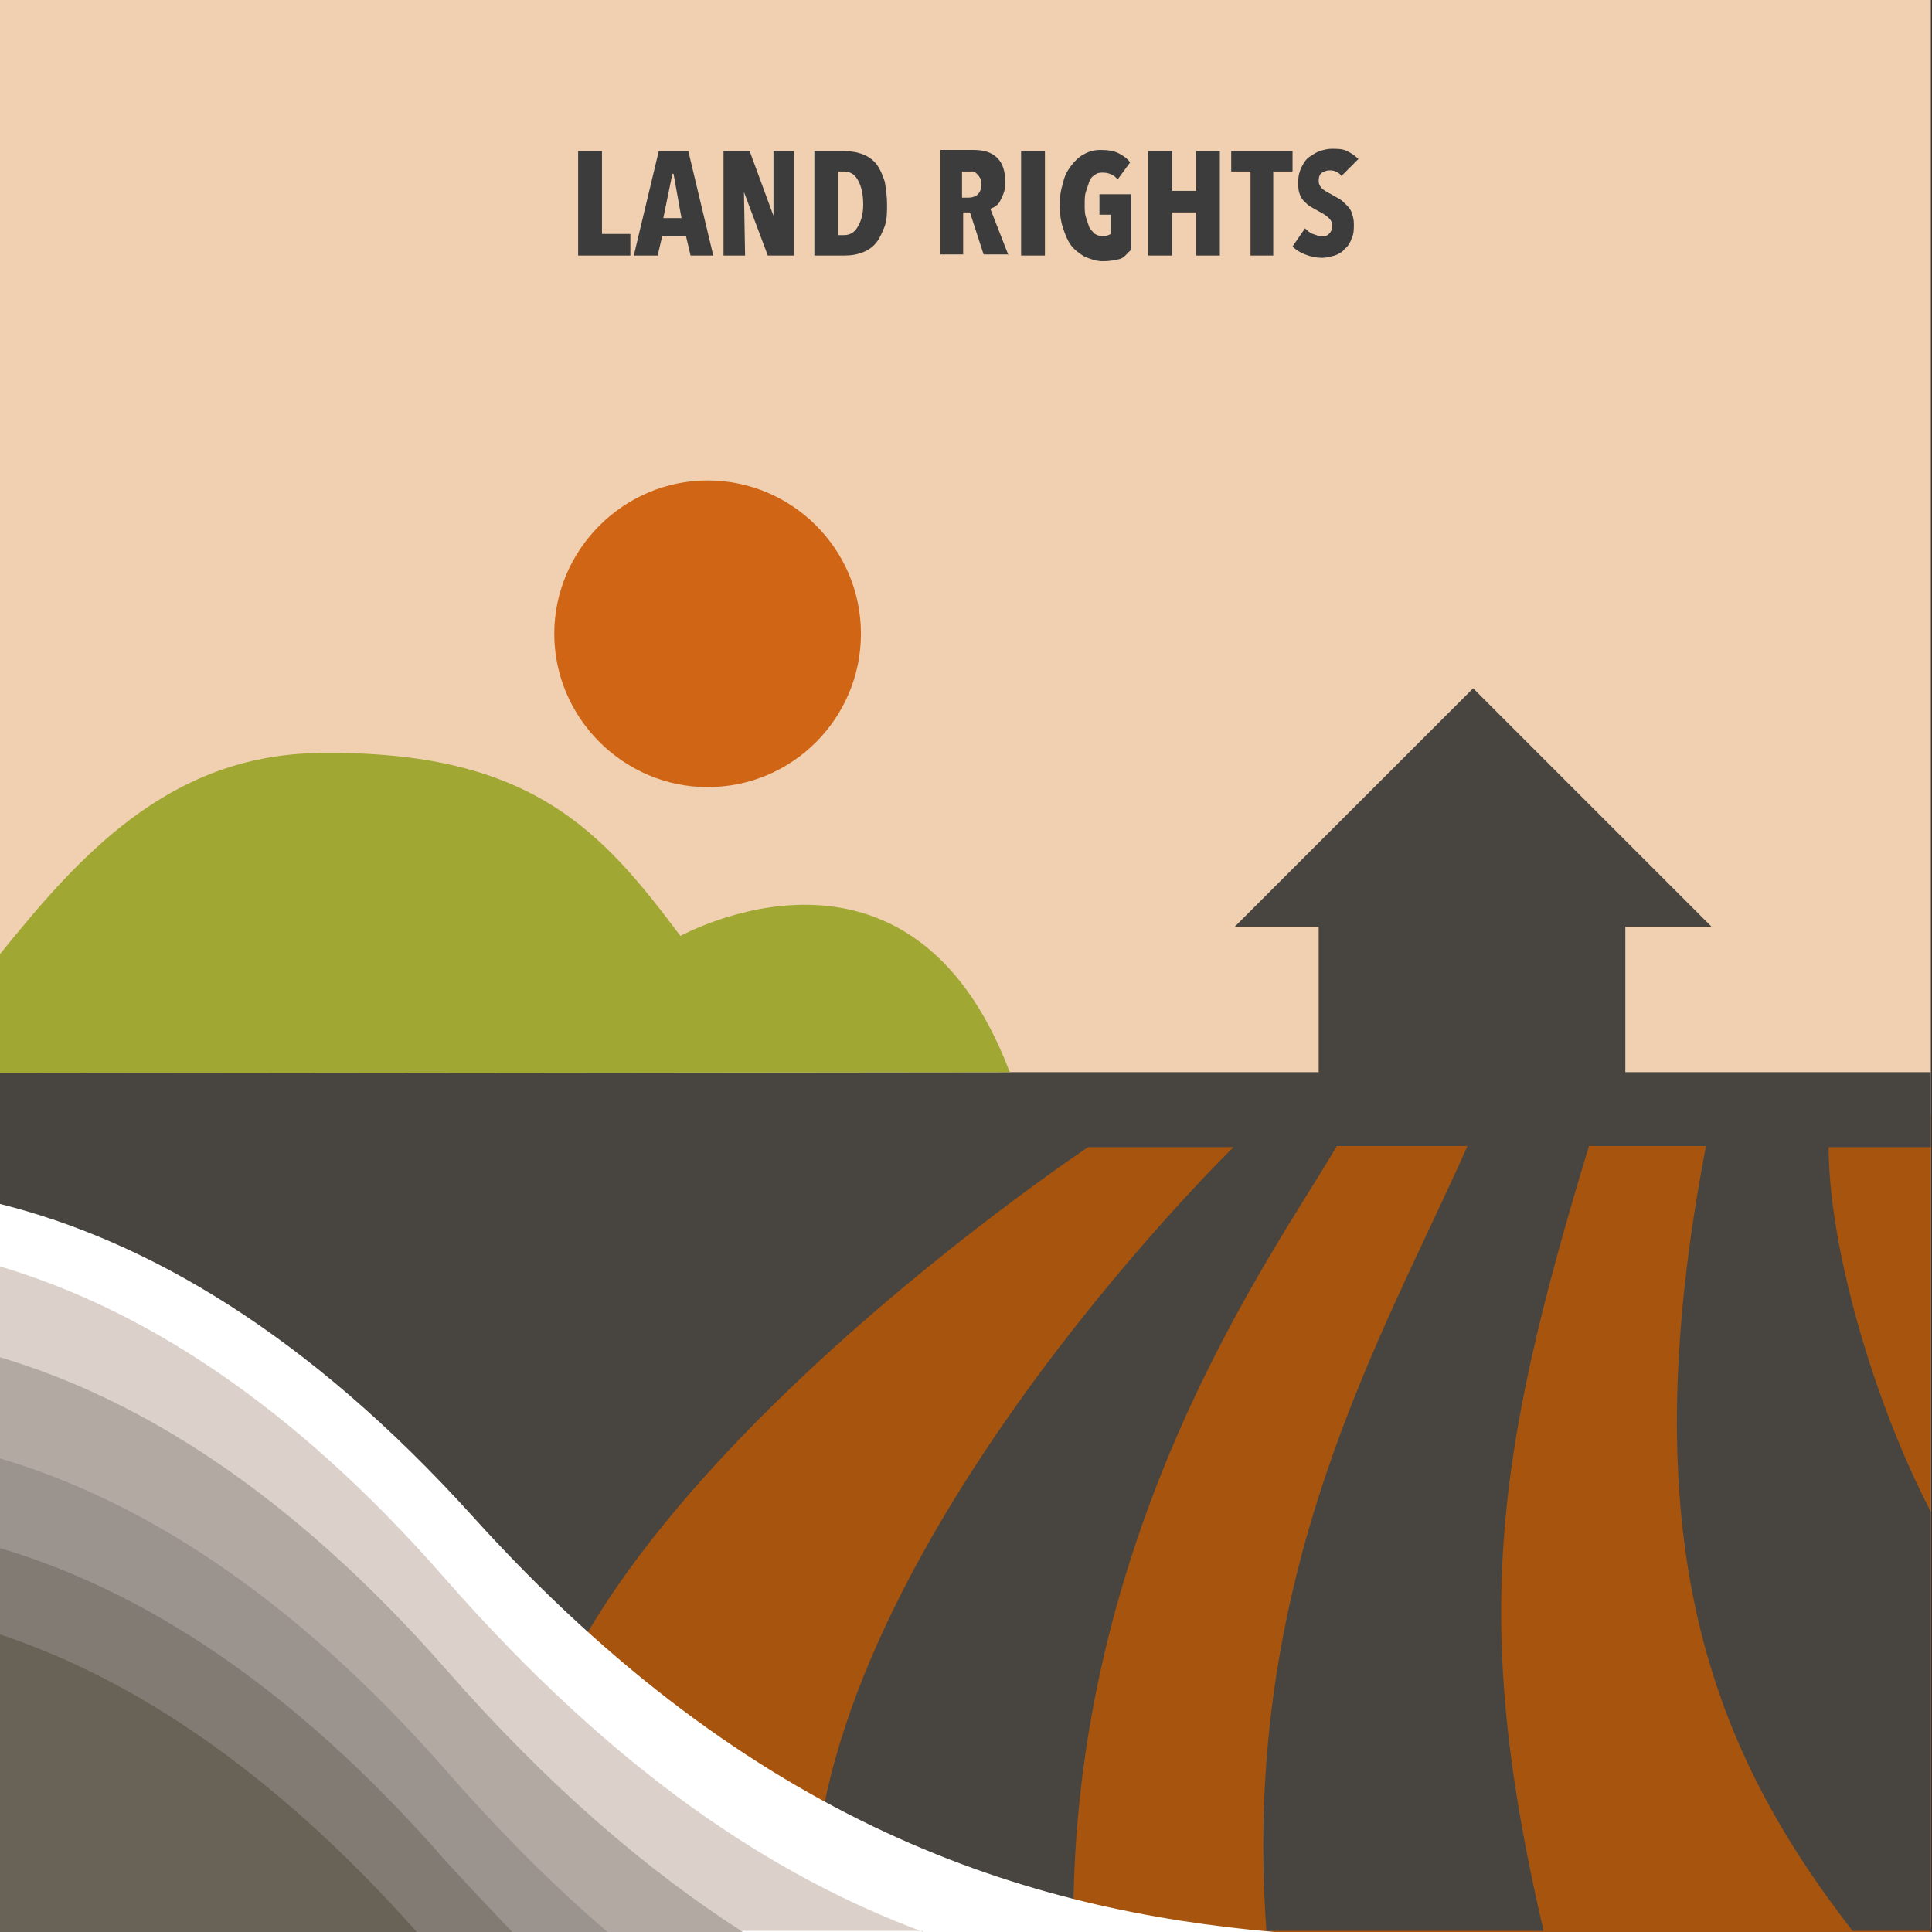
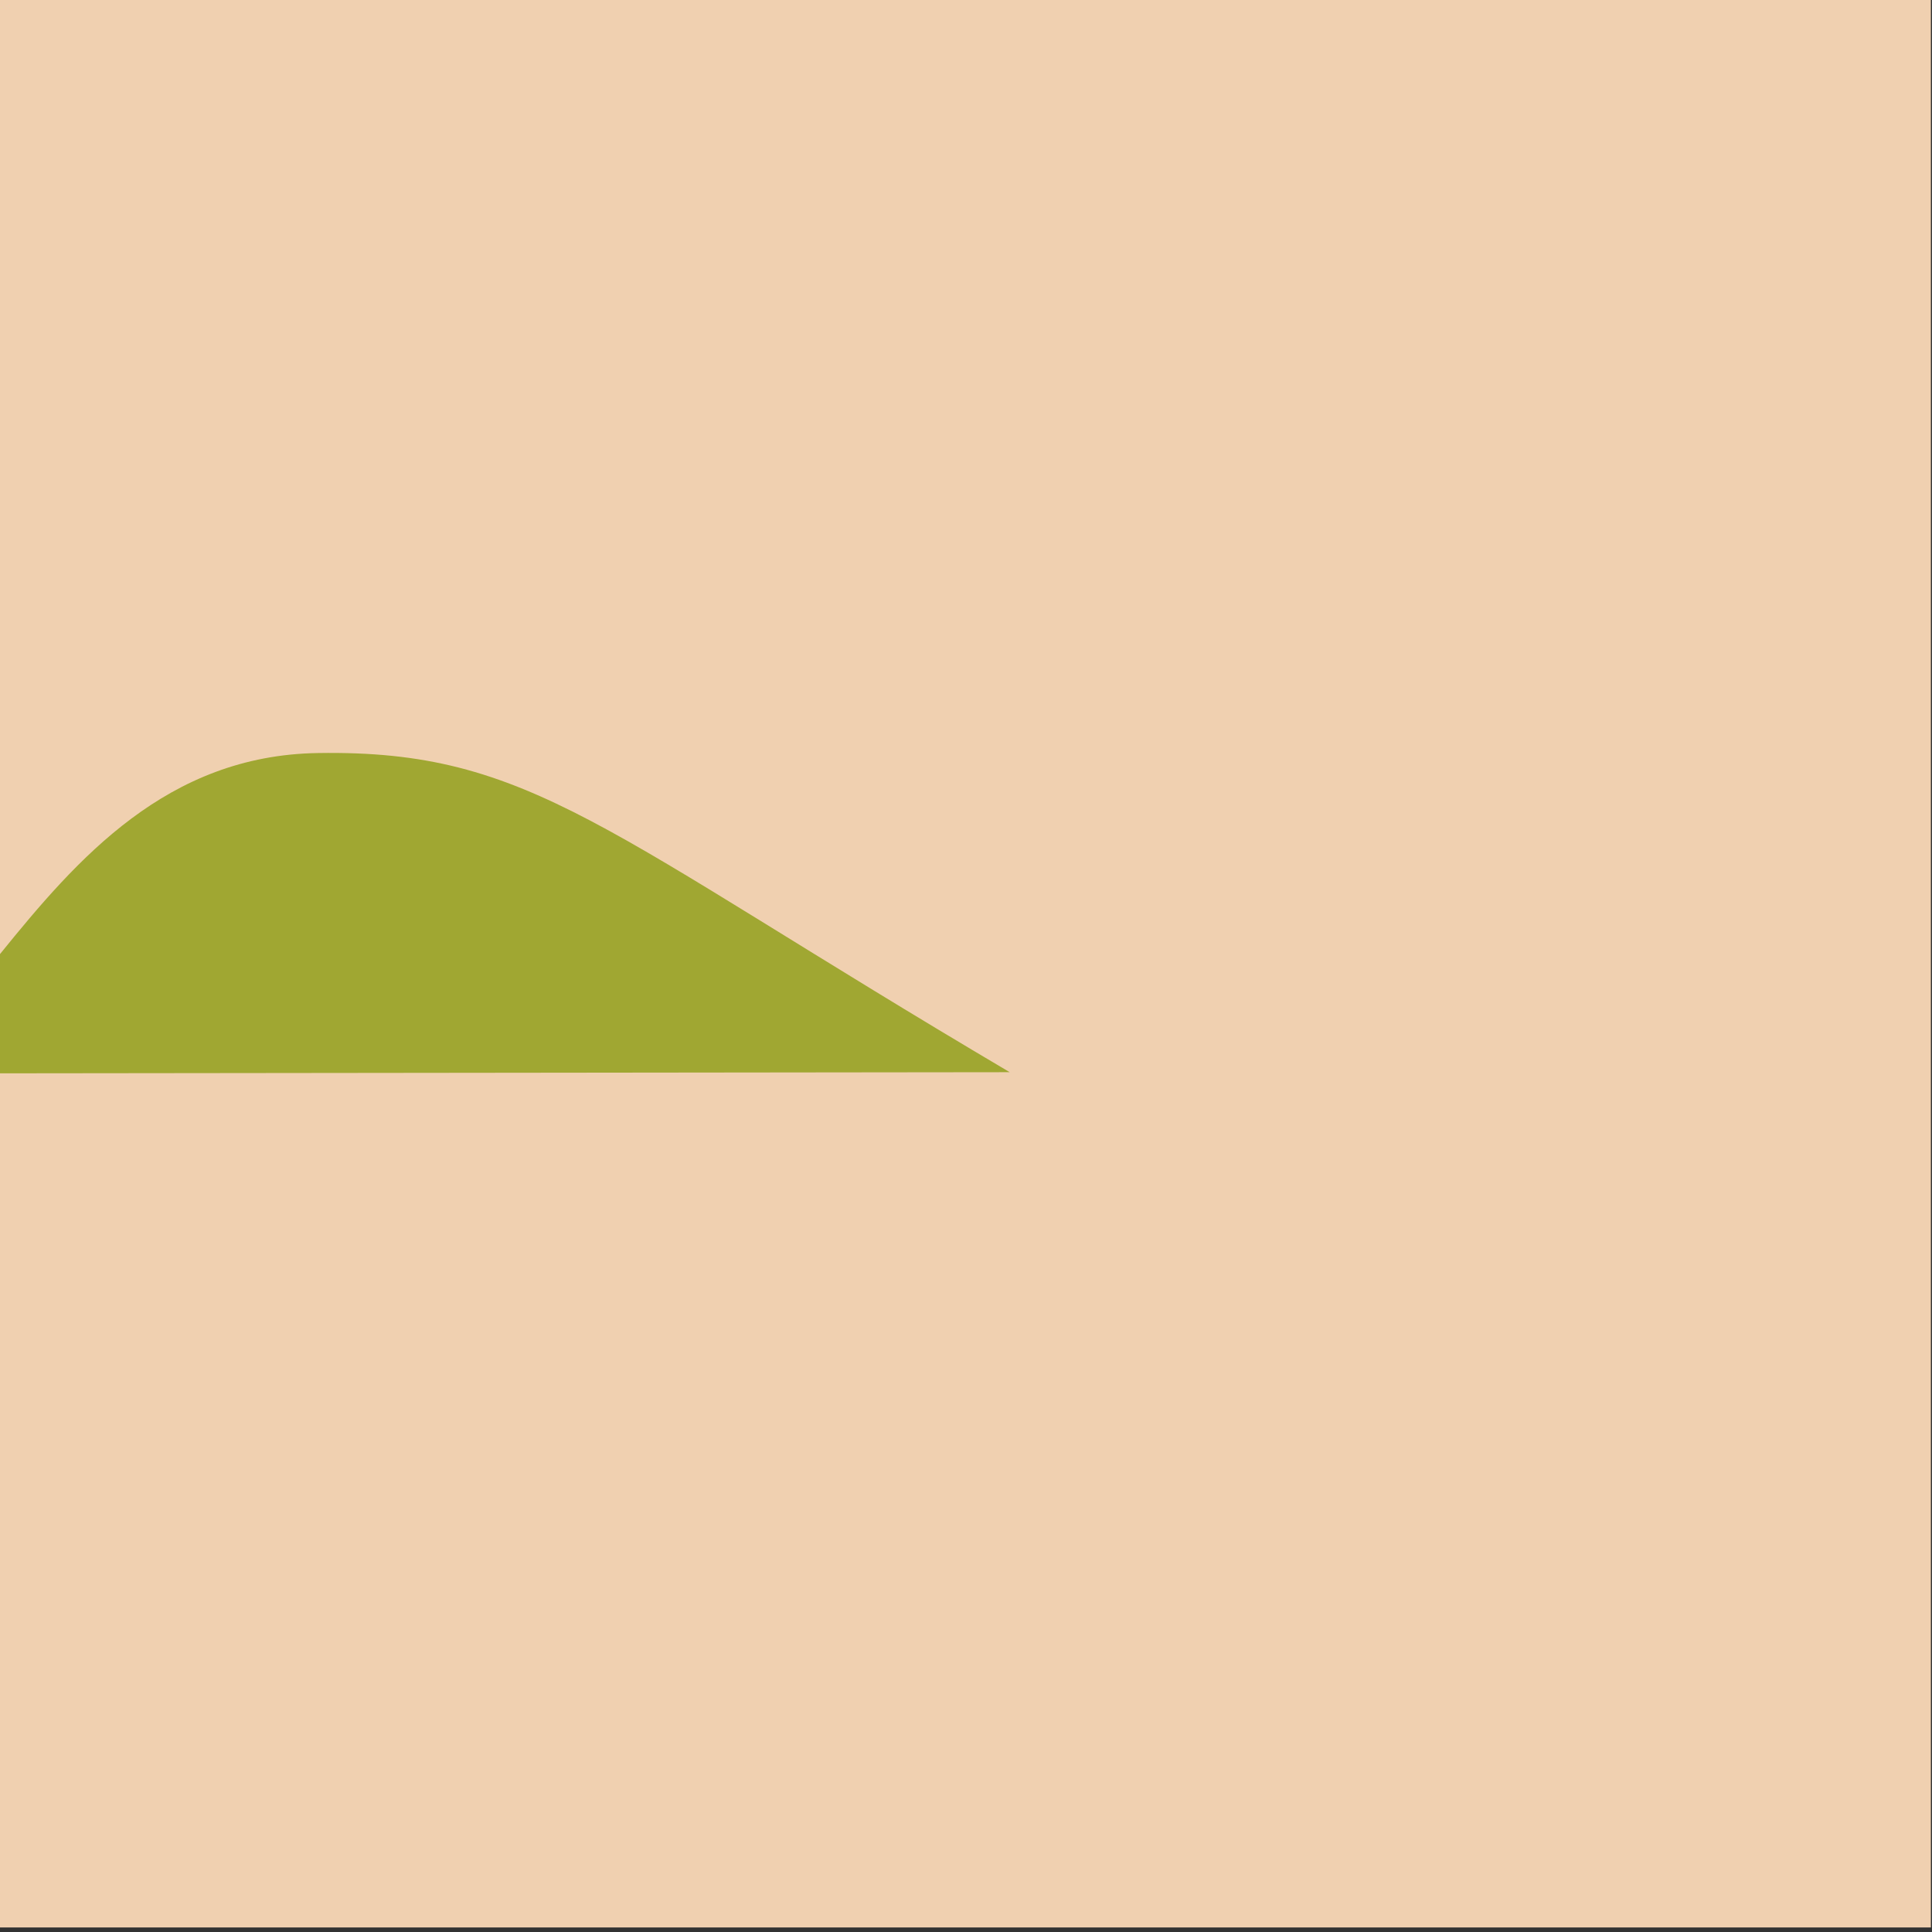
<svg xmlns="http://www.w3.org/2000/svg" xmlns:xlink="http://www.w3.org/1999/xlink" version="1.1" id="Laag_1" x="0px" y="0px" viewBox="0 0 170.1 170.1" style="enable-background:new 0 0 170.1 170.1;" xml:space="preserve">
  <rect x="0" y="0" width="170.1" height="170.1" fill="#333333" stroke="none" />
  <style type="text/css">
	.st0{fill:#F0D0B0;}
	.st1{clip-path:url(#SVGID_00000127035929225459309910000002810842775995279505_);fill:#3D3C3C;}
	.st2{fill:#A7540E;}
	.st3{clip-path:url(#SVGID_00000014630209728862924210000010390104135097282992_);}
	.st4{fill:#484540;}
	.st5{clip-path:url(#SVGID_00000014630209728862924210000010390104135097282992_);fill:#FFFFFF;}
	.st6{clip-path:url(#SVGID_00000168110227829620585380000005111539680939010717_);fill:#DBD1CA;}
	.st7{clip-path:url(#SVGID_00000067936476599996277000000004893001997489049227_);fill:#B2A9A3;}
	.st8{clip-path:url(#SVGID_00000169554105211894244520000006089936066764790931_);fill:#9B948E;}
	.st9{clip-path:url(#SVGID_00000021105518397770237360000010368370594905255320_);fill:#827B73;}
	.st10{clip-path:url(#SVGID_00000014630209728862924210000010390104135097282992_);fill:#696257;}
	.st11{clip-path:url(#SVGID_00000014630209728862924210000010390104135097282992_);fill:#D06516;}
	.st12{fill:#A0A732;}
</style>
  <g>
    <rect x="0" class="st0" width="170" height="169.7" />
    <g>
      <defs>
        <rect id="SVGID_1_" width="170.1" height="170.1" />
      </defs>
      <clipPath id="SVGID_00000061433218005158539600000004698202563677940664_">
        <use xlink:href="#SVGID_1_" style="overflow:visible;" />
      </clipPath>
-       <path style="clip-path:url(#SVGID_00000061433218005158539600000004698202563677940664_);fill:#3D3C3C;" d="M119.6,14    c-0.3-0.3-0.6-0.5-1-0.7c-0.4-0.2-0.8-0.2-1.4-0.2c-0.3,0-0.7,0.1-1,0.2c-0.3,0.1-0.6,0.3-0.9,0.5c-0.3,0.2-0.5,0.5-0.7,0.9    c-0.2,0.4-0.3,0.8-0.3,1.3c0,0.4,0,0.7,0.1,1c0.1,0.3,0.2,0.5,0.4,0.7c0.2,0.2,0.4,0.4,0.6,0.5c0.2,0.1,0.5,0.3,0.7,0.4    c0.4,0.2,0.7,0.4,0.9,0.6c0.2,0.2,0.3,0.4,0.3,0.7c0,0.3-0.1,0.5-0.3,0.7c-0.2,0.2-0.4,0.2-0.6,0.2c-0.3,0-0.5-0.1-0.8-0.2    c-0.3-0.1-0.5-0.3-0.7-0.5l-1.1,1.6c0.3,0.3,0.6,0.5,1.1,0.7c0.5,0.2,1,0.3,1.5,0.3c0.4,0,0.7-0.1,1.1-0.2    c0.3-0.1,0.7-0.3,0.9-0.6c0.3-0.2,0.5-0.6,0.6-0.9c0.2-0.4,0.2-0.8,0.2-1.3c0-0.4-0.1-0.7-0.2-1c-0.1-0.3-0.3-0.5-0.5-0.7    c-0.2-0.2-0.4-0.4-0.6-0.5c-0.2-0.1-0.5-0.3-0.7-0.4c-0.4-0.2-0.7-0.4-0.8-0.5c-0.2-0.2-0.3-0.4-0.3-0.7c0-0.3,0.1-0.6,0.3-0.7    c0.2-0.1,0.4-0.2,0.6-0.2c0.2,0,0.4,0,0.6,0.1c0.2,0.1,0.4,0.2,0.5,0.4L119.6,14z M113.8,15.1v-1.8h-5.4v1.8h1.7v7.4h2v-7.4H113.8    z M107.4,22.5v-9.2h-2.1v3.5h-2.1v-3.5h-2.1v9.2h2.1v-3.8h2.1v3.8H107.4z M99.6,22v-4.9h-2.8v1.8h1v1.7c-0.2,0.1-0.4,0.2-0.7,0.2    c-0.3,0-0.5-0.1-0.7-0.2c-0.2-0.2-0.4-0.4-0.5-0.6c-0.1-0.3-0.2-0.6-0.3-0.9c-0.1-0.3-0.1-0.7-0.1-1.1s0-0.8,0.1-1.1    c0.1-0.3,0.2-0.6,0.3-0.9c0.1-0.3,0.3-0.5,0.5-0.6c0.2-0.2,0.5-0.2,0.7-0.2c0.5,0,1,0.2,1.3,0.6l1.1-1.5c-0.2-0.3-0.6-0.6-1-0.8    c-0.4-0.2-0.9-0.3-1.6-0.3c-0.5,0-1,0.1-1.5,0.4c-0.4,0.2-0.8,0.6-1.1,1c-0.3,0.4-0.6,0.9-0.7,1.5c-0.2,0.6-0.3,1.2-0.3,2    c0,0.7,0.1,1.4,0.3,2c0.2,0.6,0.4,1.1,0.7,1.5c0.3,0.4,0.7,0.7,1.2,1c0.5,0.2,1,0.4,1.6,0.4c0.6,0,1.1-0.1,1.5-0.2    S99.3,22.2,99.6,22 M92,13.3h-2.1v9.2H92V13.3z M86.1,17.1c-0.2,0.2-0.5,0.3-0.8,0.3h-0.6v-2.3h0.6c0.1,0,0.2,0,0.4,0    c0.1,0,0.2,0.1,0.3,0.2c0.1,0.1,0.2,0.2,0.3,0.4c0.1,0.1,0.1,0.3,0.1,0.6C86.4,16.6,86.3,16.9,86.1,17.1 M88.8,22.5l-1.6-4.1    c0.1-0.1,0.3-0.1,0.5-0.3c0.2-0.1,0.3-0.3,0.4-0.5c0.1-0.2,0.2-0.4,0.3-0.7c0.1-0.3,0.1-0.6,0.1-0.9c0-0.9-0.2-1.6-0.7-2.1    c-0.5-0.5-1.2-0.7-2.1-0.7h-2.9v9.2h2v-3.7h0.6l1.2,3.7H88.8z M75.5,20c-0.3,0.5-0.7,0.7-1.2,0.7h-0.5v-5.6h0.5    c0.5,0,0.9,0.2,1.2,0.7C75.8,16.3,76,17,76,18C76,18.9,75.8,19.5,75.5,20 M77.9,16c-0.2-0.6-0.4-1.1-0.7-1.5    c-0.3-0.4-0.7-0.7-1.2-0.9c-0.5-0.2-1.1-0.3-1.7-0.3h-2.6v9.2h2.6c0.7,0,1.2-0.1,1.7-0.3c0.5-0.2,0.9-0.5,1.2-0.9    c0.3-0.4,0.5-0.9,0.7-1.4c0.2-0.6,0.2-1.2,0.2-1.9C78.1,17.3,78,16.6,77.9,16 M69.9,22.5v-9.2h-1.8l0,5.7h0L66,13.3h-2.3v9.2h1.9    l-0.1-5.6h0l2.1,5.6H69.9z M60,19.2h-1.6l0.8-3.9h0.1L60,19.2z M62.8,22.5l-2.2-9.2h-2.6l-2.2,9.2h2.1l0.4-1.7h2.1l0.4,1.7H62.8z     M55.5,22.5v-1.9H53v-7.3h-2.1v9.2H55.5z" />
    </g>
-     <rect x="33.4" y="98.1" class="st2" width="136.6" height="72" />
    <g>
      <defs>
-         <rect id="SVGID_00000088834471064212741420000017575398290063721890_" width="170.1" height="170.1" />
-       </defs>
+         </defs>
      <clipPath id="SVGID_00000098185927012274358270000003062903981103628709_">
        <use xlink:href="#SVGID_00000088834471064212741420000017575398290063721890_" style="overflow:visible;" />
      </clipPath>
      <g style="clip-path:url(#SVGID_00000098185927012274358270000003062903981103628709_);">
        <path class="st4" d="M170,94.4h-26.9l0-12.8h7.6l-21-21l-21,21h7.4v12.8H88.9c0,0,0,0,0,0L0,94.5v71.3c1.2,1.5,2.5,2.9,3.8,4.2     h47.7c-2.7-2.2-5.2-4.6-5.4-6.3c-2.8-27.8,49.7-62.7,49.7-62.7h12.8c0,0-38.8,37.8-36.9,69h22.8c-0.3-35.4,17.8-59.8,23.2-69.1     h11.5c-7.4,16.7-20,37.6-17.7,69.1h24.4c-6.3-27-4.4-41.5,4-69.1h10.3c-6.7,34.9,0.5,53.1,12.9,69.1h6.9v-36.9     c-5.2-10-9-23.6-9-32.1h9V94.4z" />
      </g>
      <path style="clip-path:url(#SVGID_00000098185927012274358270000003062903981103628709_);fill:#FFFFFF;" d="M112.2,170.1    c-21.8-1.9-45.9-9.3-70.5-36.5C27,117.3,12.8,109.2,0,106v63.8c0,0.1,0.1,0.1,0.1,0.2c0,0,0.1,0.1,0.1,0.1H112.2z" />
      <g style="clip-path:url(#SVGID_00000098185927012274358270000003062903981103628709_);">
        <defs>
          <rect id="SVGID_00000010293110877566339500000017333973006565998491_" x="-9" y="104.6" width="99.3" height="66.5" />
        </defs>
        <clipPath id="SVGID_00000054238922954904330480000014109706908369961382_">
          <use xlink:href="#SVGID_00000010293110877566339500000017333973006565998491_" style="overflow:visible;" />
        </clipPath>
-         <path style="clip-path:url(#SVGID_00000054238922954904330480000014109706908369961382_);fill:#DBD1CA;" d="M81.3,170.1     c-13.2-4.9-27.1-14-42.1-31.1C25.4,123.2,12.1,115.1,0,111.5v58.5h0H81.3z" />
      </g>
      <g style="clip-path:url(#SVGID_00000098185927012274358270000003062903981103628709_);">
        <defs>
-           <rect id="SVGID_00000171704396257445143210000007089859670094358191_" x="-9" y="112.5" width="83.4" height="58.6" />
-         </defs>
+           </defs>
        <clipPath id="SVGID_00000061463032876143031830000009068882939294631557_">
          <use xlink:href="#SVGID_00000171704396257445143210000007089859670094358191_" style="overflow:visible;" />
        </clipPath>
        <path style="clip-path:url(#SVGID_00000061463032876143031830000009068882939294631557_);fill:#B2A9A3;" d="M65.4,170.1     c-8.4-5.4-17.1-12.8-26.2-23.2C25.4,131.2,12.1,123.1,0,119.5v50.6h0H65.4z" />
      </g>
      <g style="clip-path:url(#SVGID_00000098185927012274358270000003062903981103628709_);">
        <defs>
          <rect id="SVGID_00000039824943724569053170000000062885038654294657_" x="-9" y="121.4" width="71.5" height="49.7" />
        </defs>
        <clipPath id="SVGID_00000062872806517569722980000015266901706346638752_">
          <use xlink:href="#SVGID_00000039824943724569053170000000062885038654294657_" style="overflow:visible;" />
        </clipPath>
        <path style="clip-path:url(#SVGID_00000062872806517569722980000015266901706346638752_);fill:#9B948E;" d="M53.5,170.1     c-4.7-4-9.4-8.7-14.3-14.3C25.4,140.1,12.1,132,0,128.4v41.7h0H53.5z" />
      </g>
      <g style="clip-path:url(#SVGID_00000098185927012274358270000003062903981103628709_);">
        <defs>
          <rect id="SVGID_00000067948181954963028150000010983082056445470900_" x="-9" y="129.3" width="63.1" height="41.7" />
        </defs>
        <clipPath id="SVGID_00000119079652344054541170000000525889085437175187_">
          <use xlink:href="#SVGID_00000067948181954963028150000010983082056445470900_" style="overflow:visible;" />
        </clipPath>
        <path style="clip-path:url(#SVGID_00000119079652344054541170000000525889085437175187_);fill:#827B73;" d="M0,170.1h45.1     c-1.9-2-3.9-4.1-5.9-6.3C25.4,148,12.1,139.9,0,136.3L0,170.1L0,170.1z" />
      </g>
      <path style="clip-path:url(#SVGID_00000098185927012274358270000003062903981103628709_);fill:#696257;" d="M0,170.1h36.7    C23.8,155.6,11.4,147.7,0,143.9L0,170.1L0,170.1z" />
      <path style="clip-path:url(#SVGID_00000098185927012274358270000003062903981103628709_);fill:#D06516;" d="M62.3,69.3    c7.5,0,13.5-6.1,13.5-13.5c0-7.5-6.1-13.5-13.5-13.5s-13.5,6.1-13.5,13.5C48.8,63.2,54.9,69.3,62.3,69.3" />
    </g>
  </g>
-   <path class="st12" d="M88.9,94.4c-8.8-23.3-28.9-12-29-12C53,73.2,46.8,66,28,66.3C14.7,66.5,6.8,75.6,0,84v10.5L88.9,94.4z" />
+   <path class="st12" d="M88.9,94.4C53,73.2,46.8,66,28,66.3C14.7,66.5,6.8,75.6,0,84v10.5L88.9,94.4z" />
</svg>